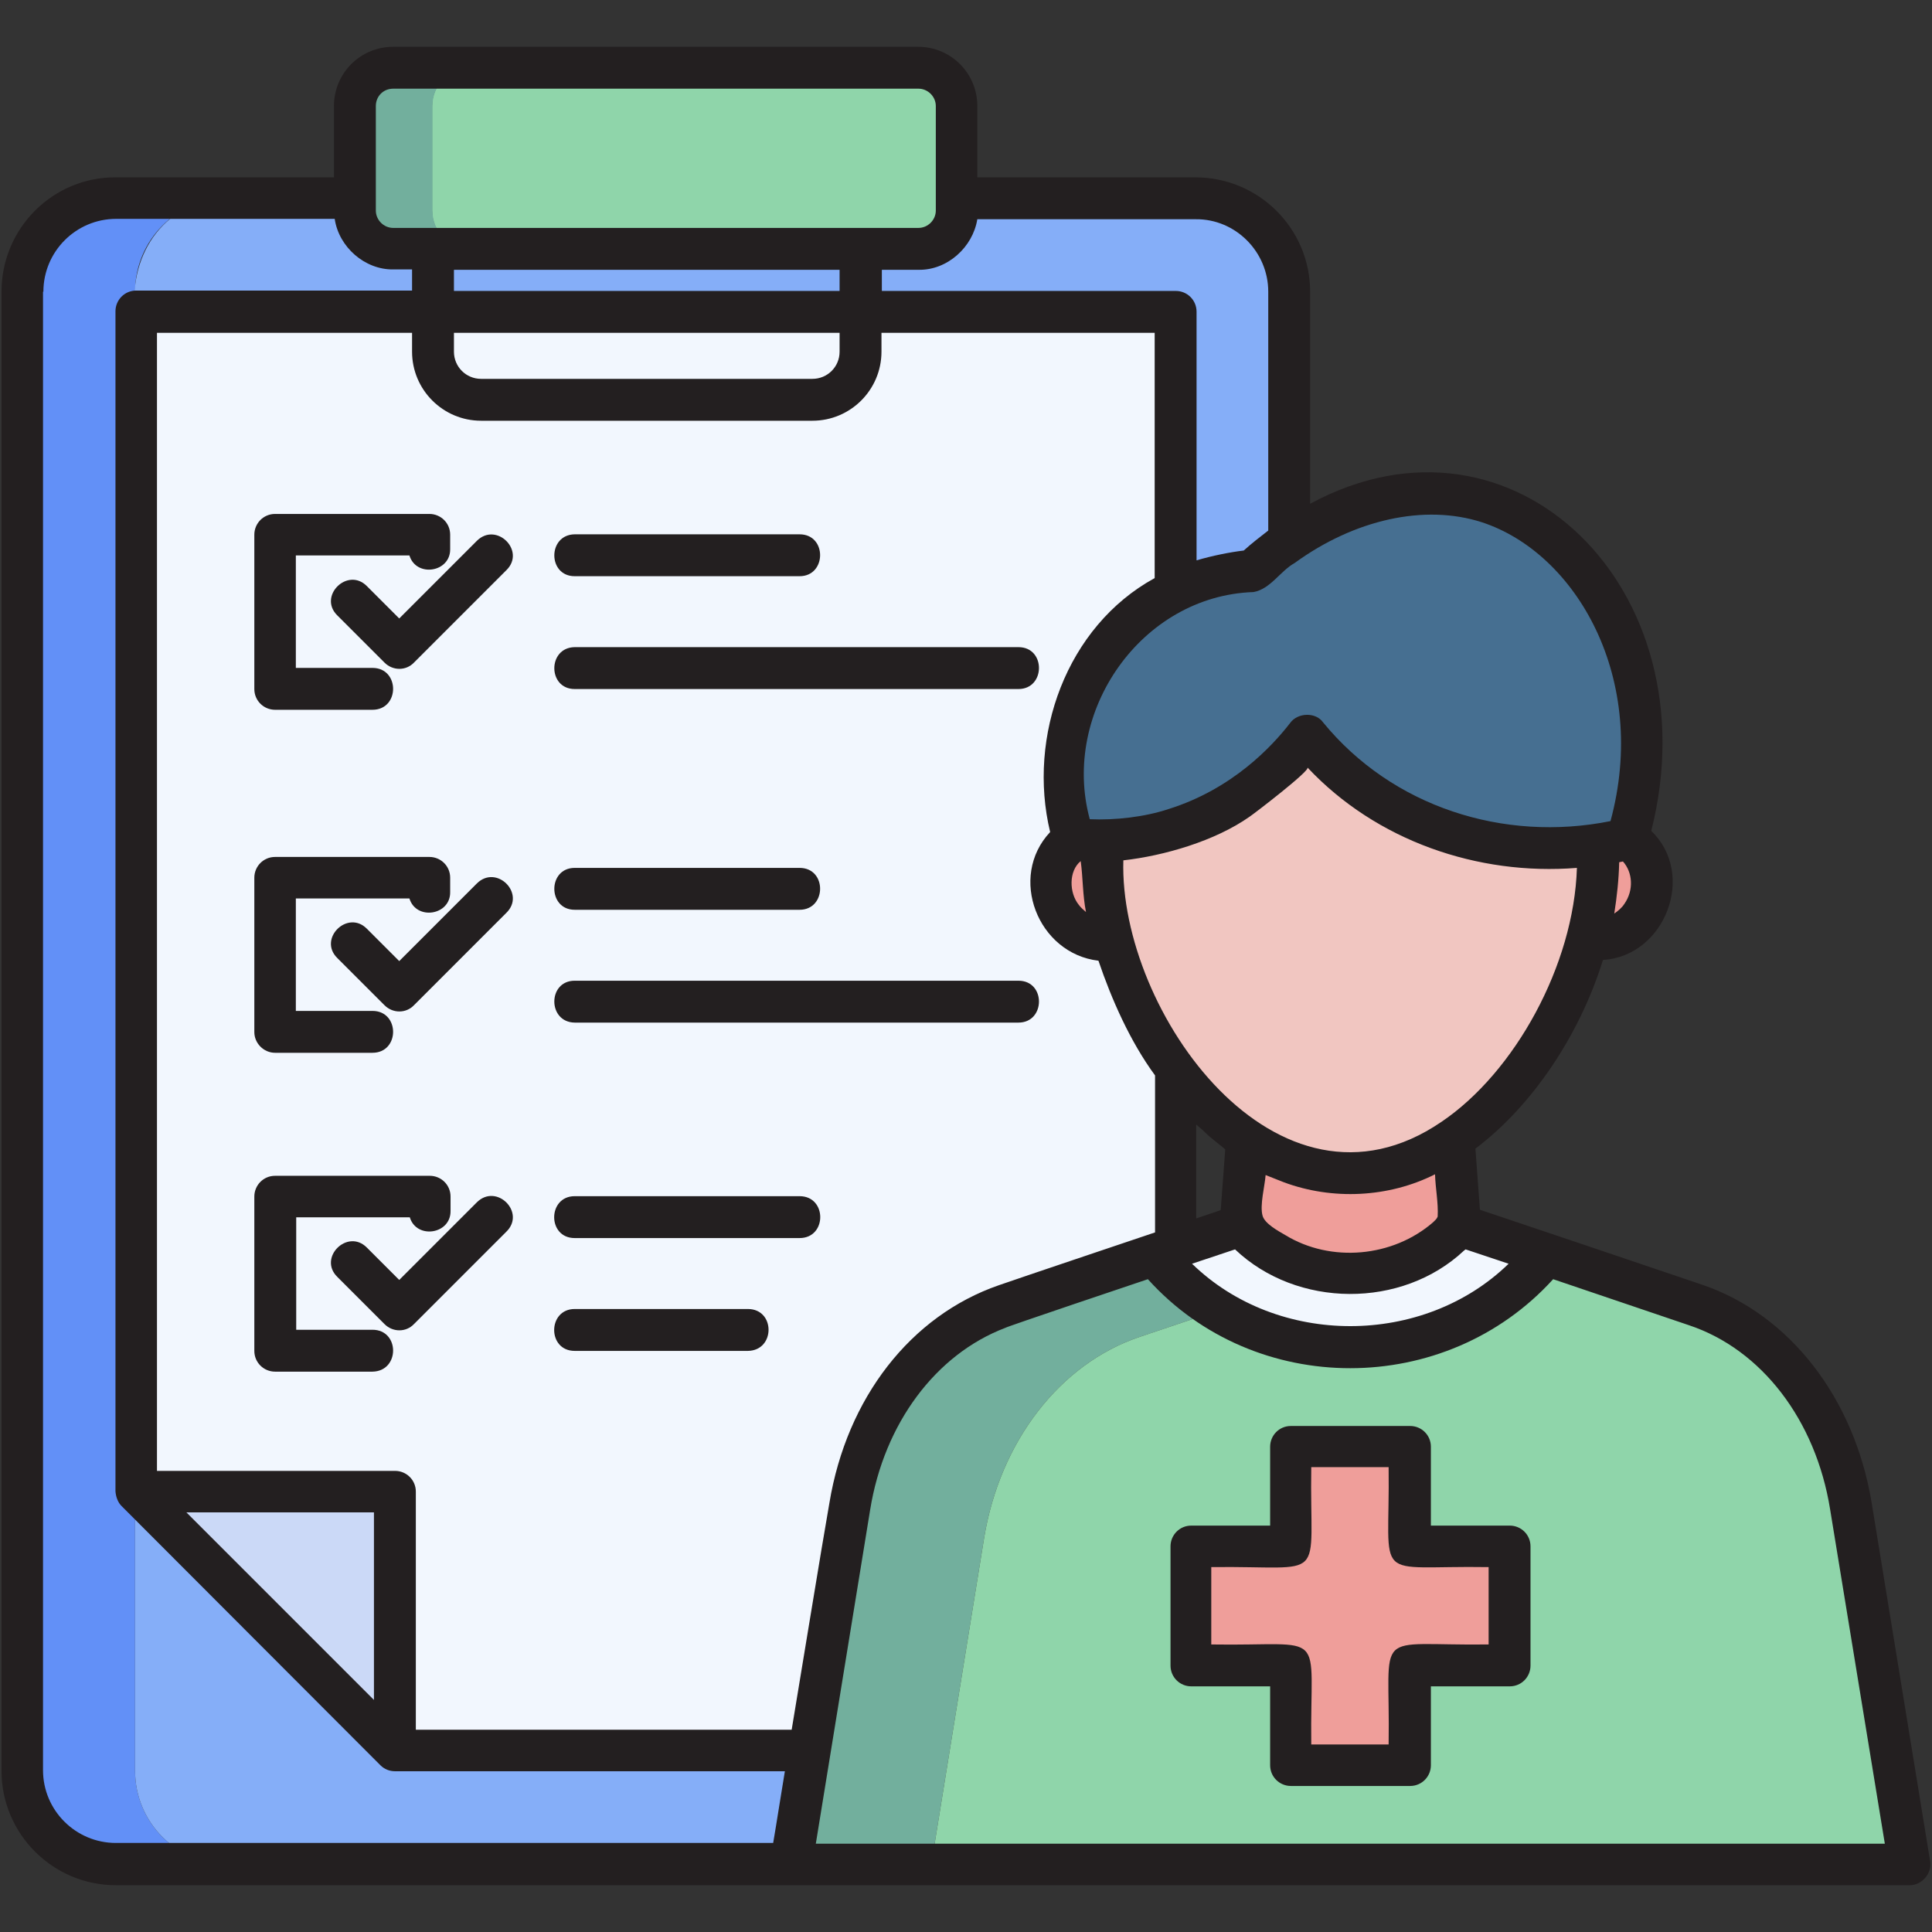
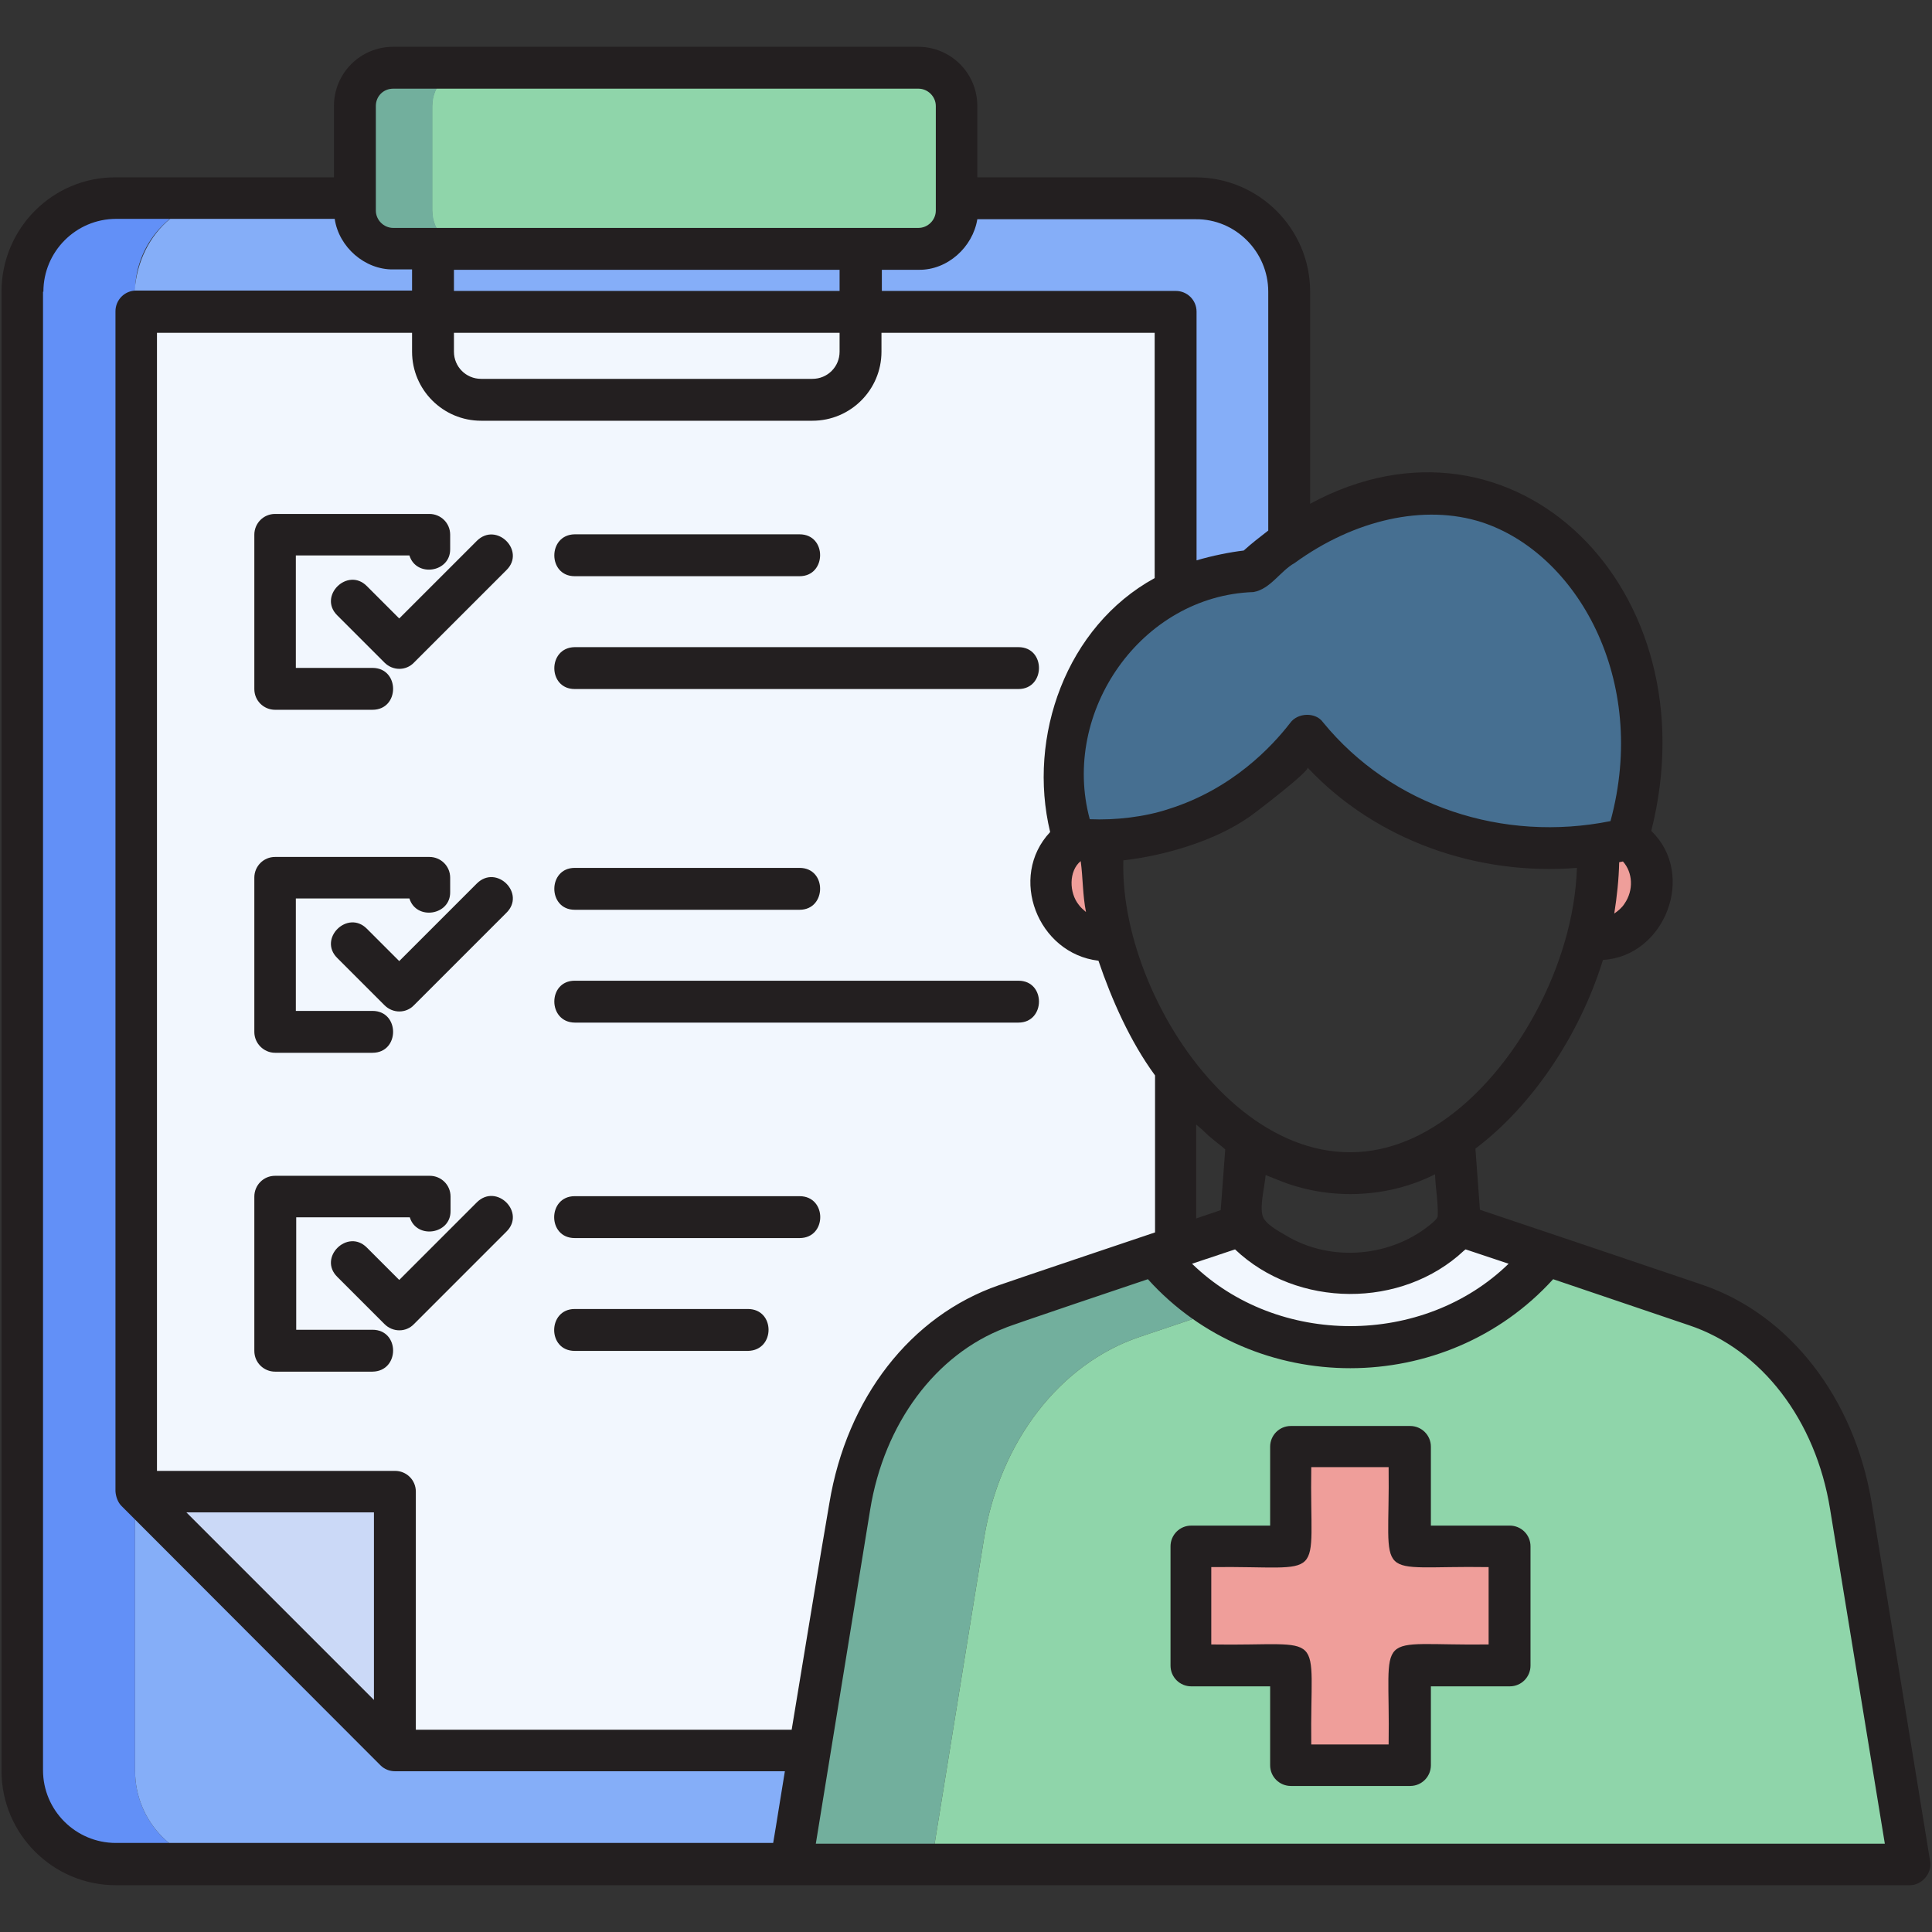
<svg xmlns="http://www.w3.org/2000/svg" version="1.1" width="512" height="512" x="0" y="0" viewBox="0 0 512 512" style="enable-background:new 0 0 512 512" xml:space="preserve">
  <rect x="0" y="0" width="512" height="512" fill="#333333" stroke="none" />
  <g>
    <path fill="#466f91" d="M431.1 222.2c0 .1 0 .2-.1.3-29 7.4-66.1-3-84.9-27.6-11.1 15.4-34.7 30.1-61.9 27.6-11.7-37.9 16-70.1 47.4-71.3 52.9-50.2 119.9-.4 99.5 71z" opacity="1" data-original="#466f91" />
-     <path fill="#f1c6c1" d="M423.3 227.7c-.9 36.7-26.5 81.4-65.7 83.3-40.5-1.8-67.4-50.5-65.5-88.3 6.4-.1 12.1-1 19.1-3.1 19.3-6.1 30.6-19.1 34.9-24.7 15.9 21.5 51.3 34 77.1 28.9.1 1.3.1 2.6.1 3.9z" opacity="1" data-original="#f1c6c1" />
    <path fill="#ef9e9a" d="M294.9 249c-14.5 2.3-23.2-18.2-10.7-26.5v.1h7.8c-.6 8.8.5 17.8 2.9 26.4z" opacity="1" data-original="#ef9e9a" />
    <path fill="#f2f7fe" d="M296 167.6c-13.3 14-17.6 35-11.8 54.8-12.6 8.2-3.9 28.9 10.7 26.5 3.2 12 8.9 24 16.4 34.2v47.4c-9.9 3.2-34.9 11.7-45.2 15.2-21.1 7.2-37.1 27.7-41.2 53.3l-10.6 65H104.5l-68.6-68.7V82.6h275.4v74c-5.1 2.4-10.5 5.9-15.3 11z" opacity="1" data-original="#f2f7fe" />
    <path fill="#cbd9f7" d="M35.8 395.3h68.7V464z" opacity="1" data-original="#cbd9f7" />
    <path fill="#6290f7" d="M60.6 494.1H30.5c-13.7 0-24.8-11.1-24.8-24.8v-392c0-13.7 11.1-24.8 24.8-24.8h30.1c-13.7 0-24.8 11.1-24.8 24.8v392c0 13.7 11.1 24.8 24.8 24.8z" opacity="1" data-original="#6290f7" />
    <path fill="#85aef8" d="m214.3 464-4.9 30.1H60.6c-13.7 0-24.8-11.1-24.8-24.8v-74l68.6 68.7zM341.4 77.3v66.1c-3.4 2.3-6.7 5-9.7 7.9-3.1.2-11.4 1.1-20.4 5.4v-74H35.8c-1.7-15.7 8.3-30 24.8-30.1h33.2c-.8 6.7 2.7 13.2 10.2 13.3h139.2c7.4-.1 11-6.6 10.2-13.4h63.3c13.6 0 24.7 11.1 24.7 24.8z" opacity="1" data-original="#85aef8" />
    <path fill="#8fd5aa" d="M253.3 28.1v27.7c0 5.6-4.5 10.2-10.2 10.2H124.7c-5.6 0-10.2-4.5-10.2-10.2V28.1c0-5.6 4.5-10.2 10.2-10.2h118.4c5.6 0 10.2 4.6 10.2 10.2z" opacity="1" data-original="#8fd5aa" />
    <path fill="#72af9d" d="M124.7 65.9H104c-5.6 0-10.2-4.5-10.2-10.2V28.1c0-5.6 4.5-10.2 10.2-10.2h20.8c-5.6 0-10.2 4.5-10.2 10.2v27.7c0 5.6 4.5 10.1 10.1 10.1zM322.8 347.3l-20.8 7c-21.1 7.1-37 27.7-41.2 53.3l-14 86.5h-37.3l15.4-95c4.2-25.6 20.1-46.2 41.2-53.3 6.7-2.3 33.2-11.2 39.5-13.3 5.2 5.8 10.9 11 17.2 14.8z" opacity="1" data-original="#72af9d" />
    <path fill="#8fd5aa" d="M505.8 494.1h-259l14-86.5c4.2-25.6 20.1-46.2 41.2-53.3l20.8-7c28.6 17.4 64.4 11.6 86.8-14.8 9.7 3.2 29.7 10 39.5 13.3 21 7.2 37 27.7 41.1 53.3z" opacity="1" data-original="#8fd5aa" />
-     <path fill="#ef9e9a" d="M386.7 324.7c-15.6 17.1-42.5 17-58.1 0l1.7-22.8c16.4 12 38.2 12 54.7 0z" opacity="1" data-original="#ef9e9a" />
+     <path fill="#ef9e9a" d="M386.7 324.7c-15.6 17.1-42.5 17-58.1 0c16.4 12 38.2 12 54.7 0z" opacity="1" data-original="#ef9e9a" />
    <path fill="#f2f7fe" d="M409.7 332.5c-28 33.1-76.2 32.8-104.1 0l23-7.7c15.6 16.9 42.5 17.1 58.1 0z" opacity="1" data-original="#f2f7fe" />
    <path fill="#ef9e9a" d="M434.8 242.7c-3.4 4.9-9.1 7.2-14.4 6.3 2.2-8.2 3.3-16.6 2.8-25.1 3.4-.4 5.5-1.1 7.8-1.3 0-.1 0-.2.1-.3 6.9 4.1 8.5 13.5 3.7 20.4zM399.9 409.8h-26.5v-26.5h-31.6v26.5h-26.4v31.6h26.4v26.4h31.6v-26.4h26.5z" opacity="1" data-original="#ef9e9a" />
    <path fill="#231f20" d="M72.9 188.1h25.8c7.3 0 7.3-11.1 0-11.1H78.4v-29.8h30.1c1.8 5.9 10.9 4.5 10.8-1.7v-3.8c0-3.1-2.5-5.5-5.5-5.5H72.9c-3.1 0-5.5 2.5-5.5 5.5v40.9c0 3.1 2.5 5.5 5.5 5.5zM152.3 152.7h59.6c7.2 0 7.3-11.1 0-11.1h-59.6c-7.2.1-7.2 11.1 0 11.1zM152.3 182.6h117.6c7.2 0 7.3-11.1 0-11.1H152.3c-7.2.1-7.2 11.1 0 11.1zM152.3 241.1h59.6c7.2 0 7.3-11.1 0-11.1h-59.6c-7.2 0-7.2 11.1 0 11.1zM152.3 271h117.6c7.2 0 7.3-11.1 0-11.1H152.3c-7.2 0-7.2 11 0 11.1zM211.9 317h-59.6c-7.2 0-7.3 11.1 0 11.1h59.6c7.3 0 7.3-11.1 0-11.1zM198.2 346.9h-45.9c-7.2 0-7.3 11.1 0 11.1h45.9c7.3-.1 7.3-11.1 0-11.1z" opacity="1" data-original="#231f20" />
    <path fill="#231f20" d="M30.7 499.6H506c3.3.1 6.1-3.2 5.5-6.4l-15.5-95c-4.6-27.7-21.7-49.8-44.8-57.7-13-4.4-46.4-15.7-59-19.9l-1.2-16.2c15-11.3 27.6-30 33.8-50 16.5-1 24.8-22.7 12.8-34.2 16.2-64-36.4-115.9-90.4-86.7V77.3c0-16.7-13.6-30.3-30.4-30.3H259V28.1c0-8.7-7-15.7-15.7-15.7H104.2c-8.7 0-15.7 7-15.7 15.7V47H30.7C14 46.9.4 60.5.4 77.3v392c0 16.7 13.6 30.3 30.3 30.3zm179.1-41.2h-99.6v-63.1c0-3.1-2.5-5.5-5.5-5.5H41.6V88.2h67.6v5c0 10.1 8.2 18.3 18.3 18.3h87.8c10.1 0 18.3-8.2 18.3-18.3v-5H306v65c-23.4 12.8-33.8 42-27.7 67.3-11.2 11.9-3.3 32.2 12.8 34.1 3.5 10.3 8.4 21.4 15 30.4v41.6c-6.8 2.3-35.1 11.8-41.4 14-23.4 8.1-40.3 29.9-44.9 57.7-1.9 10.7-8.3 50-10 60.1zM49.4 400.8h49.7v49.7zM222.5 71.5v5.6H120.3v-5.6zm0 16.7v5c0 4-3.2 7.2-7.2 7.2h-87.8c-4 0-7.2-3.2-7.2-7.2v-5zm97.7 212.7c1.5 1.3 3 2.4 4.5 3.7l-1.2 16.1-6.5 2.2V298c1.1.9 2.2 1.9 3.2 2.9zm20 12.4c12.9 4.8 27.8 4.1 40.1-2.1.1 3.7.9 7.5.7 11.2-.2.6-.7 1-1.2 1.5-10.7 9.3-27.1 10.8-39.2 3.4-1.9-1.1-5.4-3-6-5.1-.8-2.8.6-7.9.8-10.8 1.6.6 3.2 1.3 4.8 1.9zm47.8 18.1c.1-.1.3-.2.4-.3l11.4 3.8c-22.6 22-61.2 22.1-83.9 0l11.4-3.8c16.4 15.6 44.2 15.8 60.7.3zm-102.1-91.6c-2.6-3.2-2.7-9 .5-11.6.6 4.4.5 9 1.4 13.5-.7-.6-1.4-1.2-1.9-1.9zM485 400l14.5 88.6H216.2l14.4-88.5c3.7-22.9 17.4-41.2 35.8-48.2.3-.3 36-12.3 37.8-12.9 28.4 31.5 78.9 31.4 107.4 0l36 12.2c19.2 6.4 33.6 25.1 37.4 48.8zM382 297.3C338.5 327 296.5 268 297.7 228c10.7-1.2 24.3-5.1 33.5-11.6 1.2-.8 16.1-12.2 15.3-13 18.2 19.4 45.1 28.7 71.4 26.6-.8 25.8-16.5 54.2-35.9 67.3zm48.5-57.8c-.7 1.1-1.7 1.9-2.7 2.6.7-4.5 1.2-9 1.3-13.6.3-.1.7-.1 1-.2 2.6 2.9 2.9 7.6.4 11.2zm-37.8-101.1c25.1 8.2 44.3 41.6 34.1 79.2-28.3 5.7-57.9-3.8-76.2-26.2-1.9-2.7-6.7-2.6-8.7.2-4.8 6.2-15.3 17.5-32.2 22.8-6.3 2.1-14.1 3-20.9 2.7-7.7-28.4 13.6-59.2 43.4-60.2 4.5-.8 7.1-5.6 10.9-7.7 15.8-11.5 34.4-15.7 49.6-10.8zm-56.6-61.1v63.3c-2.2 1.7-4.4 3.4-6.5 5.3-3.5.4-8.5 1.4-12.5 2.6V82.6c0-3.1-2.5-5.5-5.5-5.5h-77.9v-5.6h9.8c7.6.1 14.3-6 15.5-13.4h57.9c10.5-.1 19.2 8.6 19.2 19.2zM104.2 23.5h139.2c2.5 0 4.6 2.1 4.6 4.6v27.7c0 2.5-2.1 4.6-4.6 4.6H104.2c-2.5 0-4.6-2.1-4.6-4.6V28.1c0-2.6 2-4.6 4.6-4.6zM11.5 77.3c0-10.6 8.6-19.3 19.3-19.3h57.9c1.1 7.5 8 13.5 15.5 13.4h5V77H36.1c-3.1 0-5.5 2.5-5.5 5.5v312.7c.1 1.4.6 2.9 1.6 3.9l68.6 68.7c1.1 1.1 2.5 1.6 3.9 1.6H208c-.8 4.7-2.3 14.4-3.1 19H30.7c-10.6 0-19.3-8.6-19.3-19.3V77.3z" opacity="1" data-original="#231f20" />
    <path fill="#231f20" d="M400.1 404.3h-20.9v-20.9c0-3.1-2.5-5.5-5.5-5.5h-31.6c-3.1 0-5.5 2.5-5.5 5.5v20.9h-20.9c-3.1 0-5.5 2.5-5.5 5.5v31.6c0 3.1 2.5 5.5 5.5 5.5h20.9v20.9c0 3.1 2.5 5.5 5.5 5.5h31.6c3.1 0 5.5-2.5 5.5-5.5v-20.9h20.9c3.1 0 5.5-2.5 5.5-5.5v-31.6c0-3.1-2.5-5.5-5.5-5.5zm-5.6 31.5c-31.4.4-26-4.9-26.5 26.5h-20.5c-.4-31.4 4.9-26-26.5-26.5v-20.5c31.4-.4 26 4.9 26.5-26.5H368c.4 31.4-4.9 26 26.5 26.5zM126.4 143.3l-20.6 20.6-8.6-8.6c-5.1-5.1-13 2.7-7.8 7.8l12.5 12.5c2.2 2.2 5.7 2.2 7.8 0l24.5-24.5c5.2-5.1-2.6-12.9-7.8-7.8zM72.9 279h25.8c7.3 0 7.3-11.1 0-11.1H78.4v-29.8h30.1c1.8 5.9 10.9 4.5 10.8-1.7v-3.8c0-3.1-2.5-5.5-5.5-5.5H72.9c-3.1 0-5.5 2.5-5.5 5.5v40.9c0 3 2.5 5.5 5.5 5.5z" opacity="1" data-original="#231f20" />
    <path fill="#231f20" d="m126.4 234.1-20.6 20.6-8.6-8.6c-5.1-5.1-13 2.7-7.8 7.8l12.5 12.5c2.2 2.2 5.7 2.2 7.8 0l24.5-24.5c5.2-5.1-2.6-12.9-7.8-7.8zM98.7 352.4H78.5v-29.8h30.1c1.8 5.9 10.9 4.5 10.8-1.7v-3.8c0-3.1-2.5-5.5-5.5-5.5h-41c-3.1 0-5.5 2.5-5.5 5.5V358c0 3.1 2.5 5.5 5.5 5.5h25.8c7.3-.1 7.3-11.1 0-11.1z" opacity="1" data-original="#231f20" />
    <path fill="#231f20" d="m126.4 318.6-20.6 20.6-8.6-8.6c-5.1-5.1-13 2.7-7.8 7.8l12.5 12.5c2.2 2.2 5.7 2.2 7.8 0l24.5-24.5c5.2-5.1-2.6-12.9-7.8-7.8z" opacity="1" data-original="#231f20" />
  </g>
</svg>